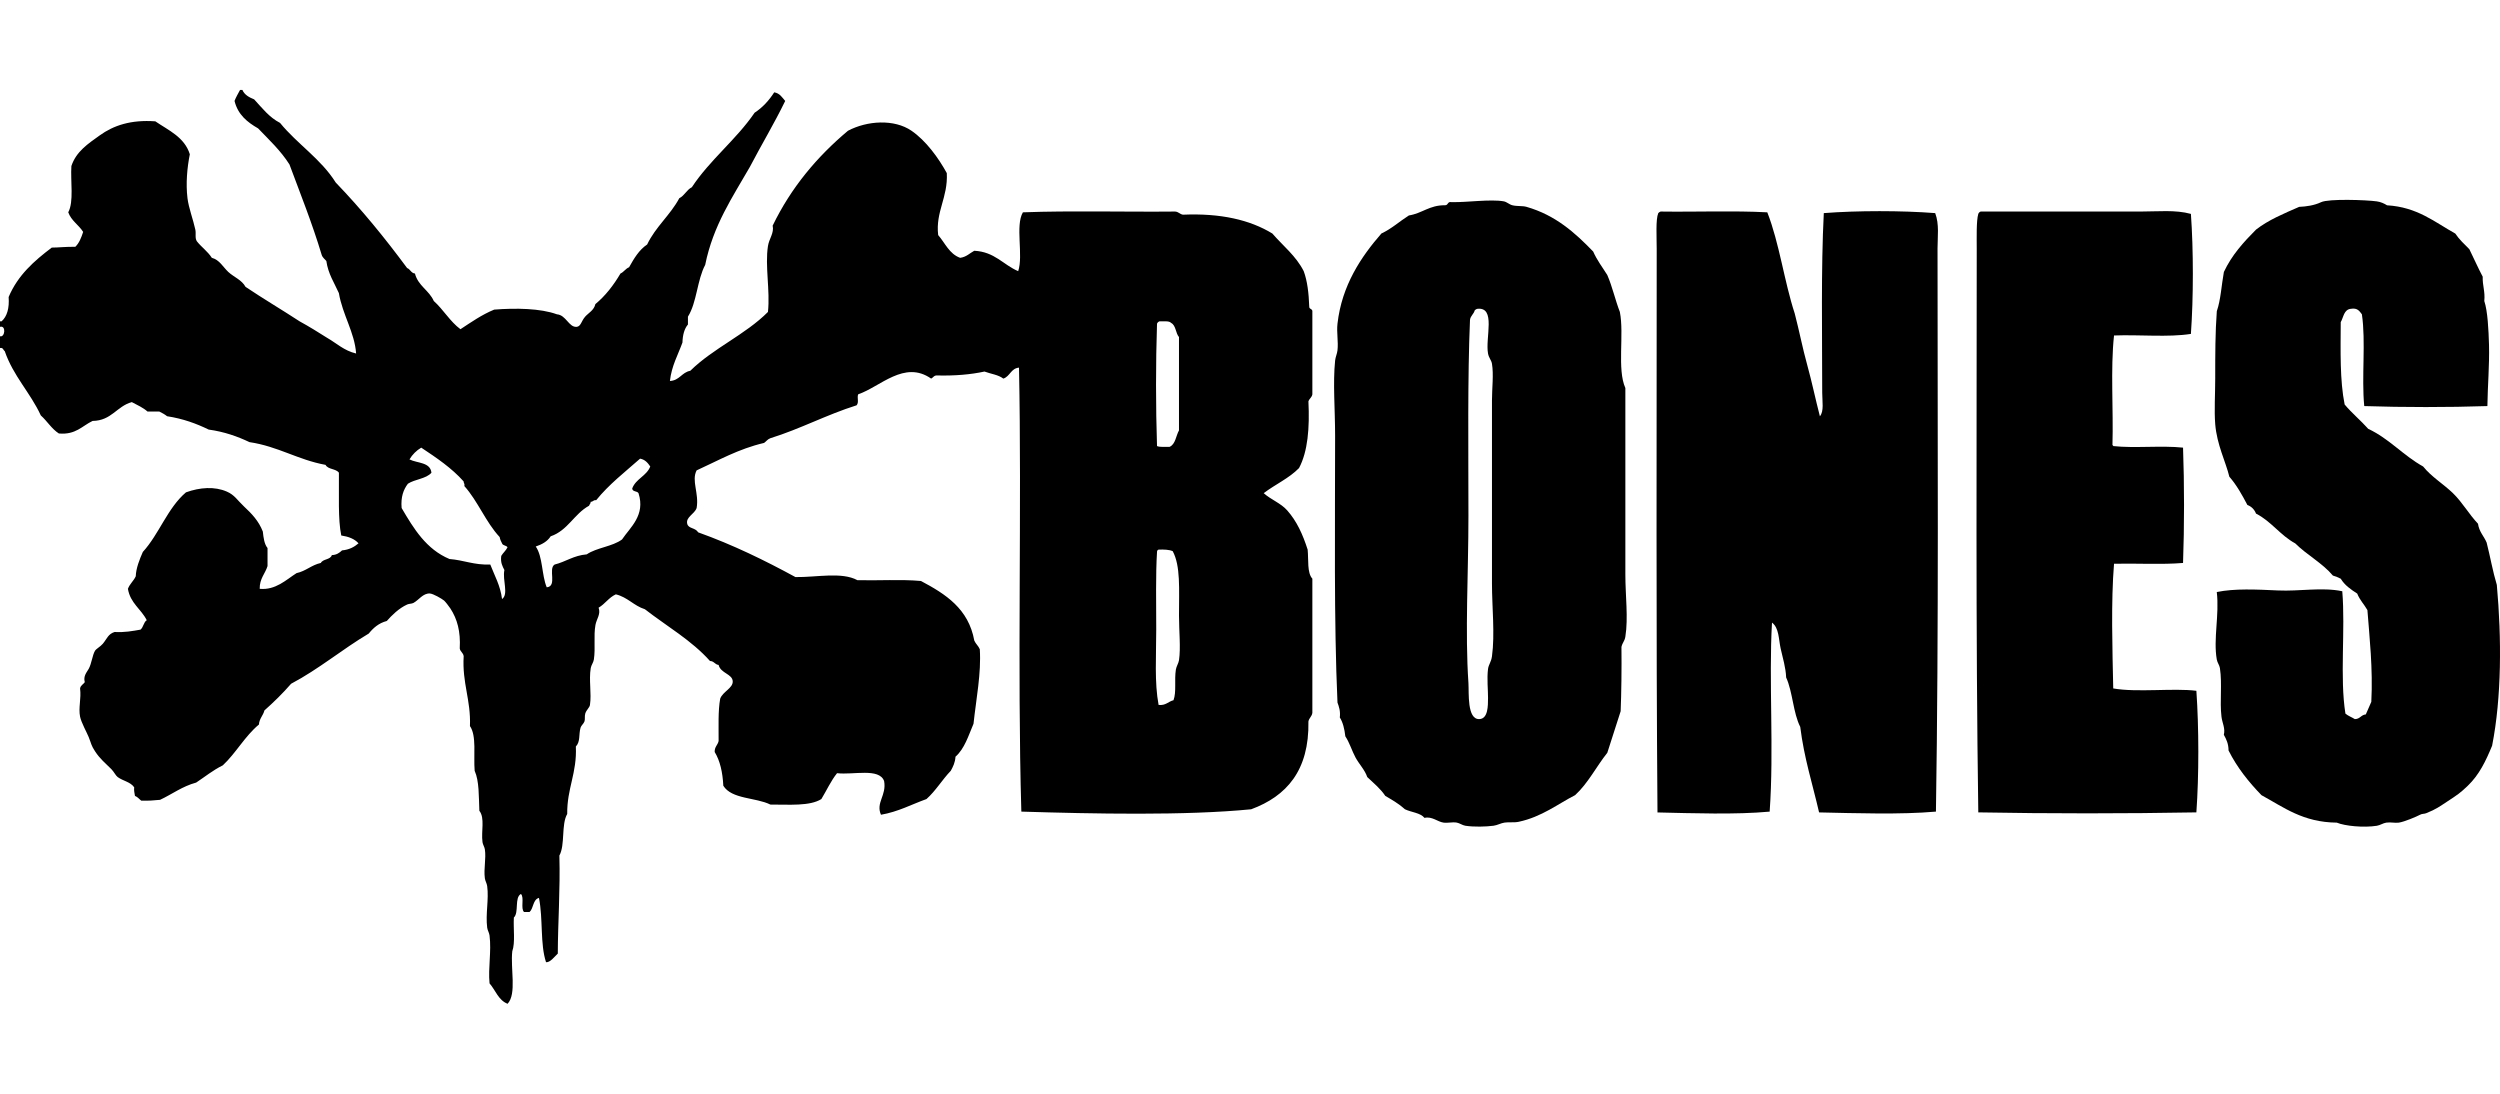
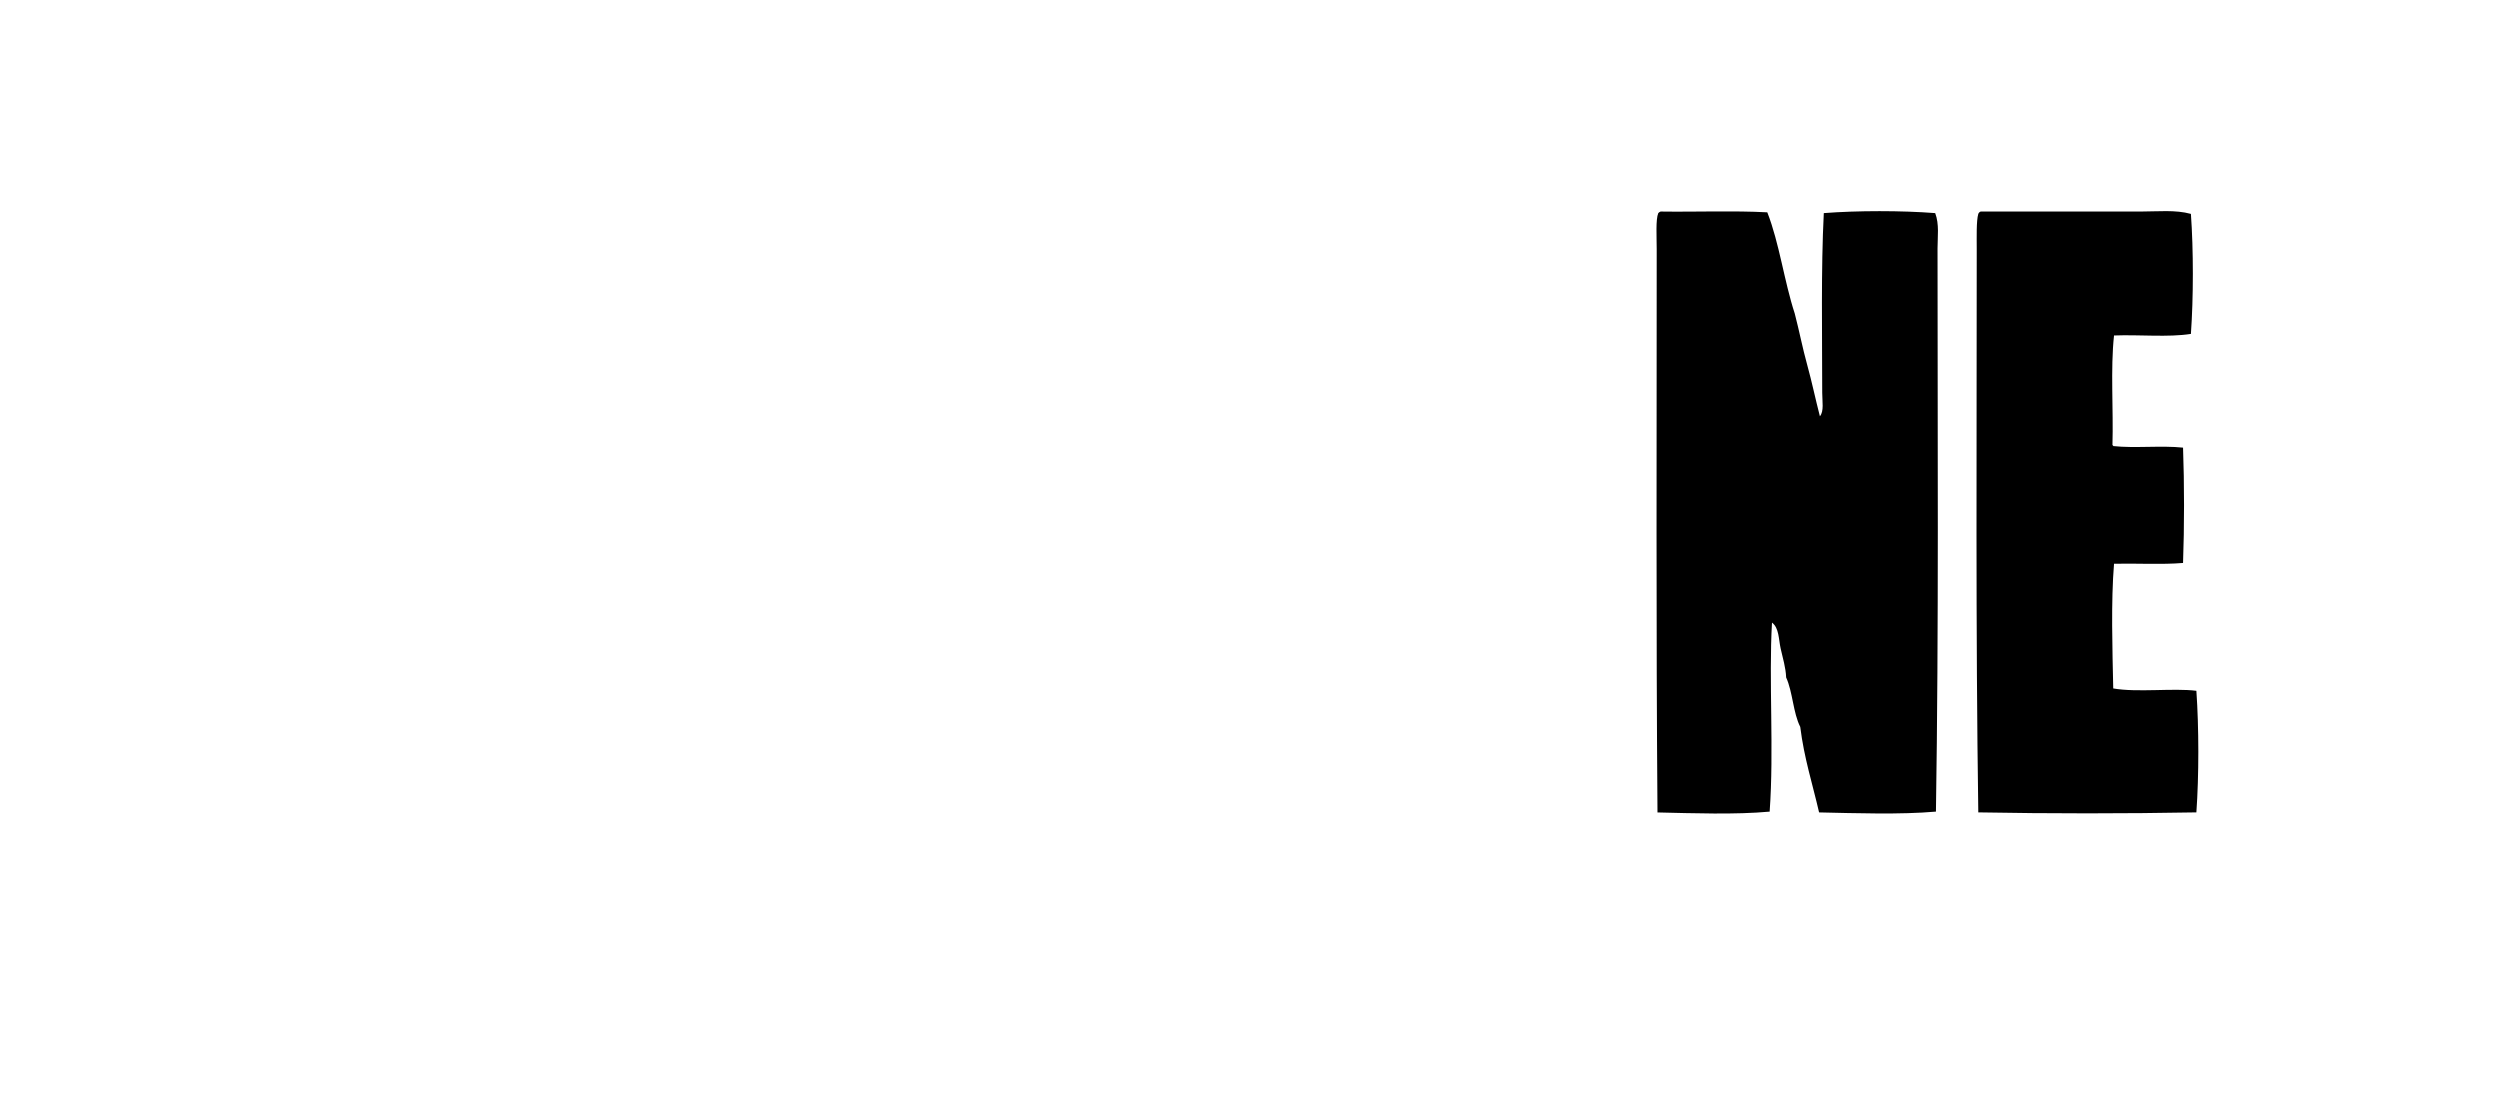
<svg xmlns="http://www.w3.org/2000/svg" version="1.1" id="Layer_1" x="0px" y="0px" width="160px" height="70px" viewBox="0 0 160 70" enable-background="new 0 0 160 70" xml:space="preserve">
  <g>
-     <path d="M15.362,5.757c0.05,0,0.101,0,0.151,0c0.137,0.314,0.431,0.473,0.753,0.603c0.507,0.548,0.96,1.148,1.657,1.506   c1.105,1.355,2.617,2.303,3.564,3.816c1.643,1.704,3.145,3.548,4.568,5.472c0.209,0.076,0.247,0.323,0.502,0.352   c0.199,0.789,0.904,1.071,1.205,1.757c0.617,0.555,1.036,1.307,1.707,1.807c0.688-0.45,1.353-0.923,2.159-1.255   c1.385-0.109,2.968-0.083,4.016,0.301c0.583,0.045,0.759,0.837,1.255,0.803c0.281-0.02,0.3-0.368,0.552-0.653   c0.217-0.245,0.563-0.406,0.653-0.803c0.649-0.539,1.166-1.211,1.606-1.958c0.22-0.098,0.324-0.312,0.552-0.401   c0.312-0.559,0.634-1.107,1.155-1.456c0.54-1.134,1.474-1.873,2.058-2.962c0.335-0.167,0.468-0.536,0.803-0.703   c1.164-1.765,2.828-3.03,4.017-4.769c0.516-0.338,0.921-0.785,1.255-1.305c0.359,0.059,0.508,0.329,0.703,0.552   c-0.706,1.453-1.519,2.798-2.259,4.217c-1.109,1.937-2.351,3.74-2.862,6.275c-0.514,0.958-0.535,2.41-1.104,3.313   c0,0.167,0,0.334,0,0.502c-0.23,0.271-0.337,0.667-0.351,1.155c-0.289,0.798-0.692,1.483-0.803,2.46   c0.621-0.032,0.753-0.552,1.305-0.653c1.467-1.444,3.517-2.307,4.97-3.765c0.147-1.392-0.198-2.926,0-4.217   c0.072-0.476,0.407-0.835,0.301-1.306c1.184-2.447,2.846-4.417,4.82-6.074c1.227-0.648,2.958-0.761,4.066,0   c0.923,0.634,1.719,1.725,2.259,2.711c0.082,1.567-0.729,2.466-0.552,3.966c0.445,0.509,0.706,1.202,1.405,1.456   c0.4-0.052,0.61-0.294,0.904-0.452c1.309,0.064,1.85,0.895,2.812,1.306c0.342-1.013-0.2-2.911,0.301-3.766   c3.146-0.117,6.509-0.017,9.739-0.05c0.222,0.012,0.301,0.167,0.502,0.201c2.412-0.103,4.29,0.329,5.724,1.205   c0.682,0.79,1.514,1.432,2.008,2.41c0.235,0.635,0.322,1.418,0.353,2.259c-0.015,0.181,0.198,0.136,0.2,0.301   c0,1.774,0,3.548,0,5.322c-0.033,0.201-0.196,0.272-0.252,0.452c0.082,1.706-0.038,3.207-0.602,4.268   c-0.635,0.654-1.529,1.047-2.26,1.606c0.475,0.424,1.092,0.635,1.506,1.104c0.611,0.692,0.987,1.515,1.307,2.51   c0.065,0.653-0.045,1.483,0.301,1.858c0,2.861,0,5.723,0,8.584c-0.029,0.238-0.209,0.326-0.252,0.553   c0.056,3.148-1.404,4.785-3.664,5.622c-4.221,0.415-10.112,0.289-14.709,0.149c-0.267-9.188,0.034-19.401-0.15-28.415   c-0.522,0.046-0.574,0.564-1.004,0.703c-0.307-0.245-0.804-0.301-1.205-0.452c-0.893,0.195-1.9,0.276-3.012,0.251   c-0.223-0.022-0.266,0.136-0.401,0.201c-1.716-1.201-3.258,0.527-4.669,1.004c-0.092,0.211,0.067,0.498-0.1,0.703   c-1.936,0.608-3.583,1.505-5.522,2.108c-0.173,0.061-0.265,0.204-0.401,0.301c-1.643,0.382-2.926,1.125-4.318,1.757   c-0.347,0.663,0.166,1.46,0,2.41c-0.138,0.392-0.702,0.575-0.603,1.004c0.077,0.331,0.509,0.235,0.703,0.552   c2.23,0.799,4.263,1.795,6.225,2.863c1.345,0.02,2.958-0.348,3.966,0.199c1.34,0.032,2.81-0.064,4.066,0.051   c1.575,0.834,3.045,1.774,3.414,3.815c0.09,0.21,0.263,0.339,0.352,0.552c0.1,1.537-0.235,3.198-0.402,4.77   c-0.325,0.764-0.575,1.601-1.154,2.109c-0.022,0.379-0.161,0.643-0.301,0.902c-0.551,0.57-0.961,1.281-1.556,1.809   c-0.961,0.344-1.801,0.81-2.912,1.004c-0.346-0.777,0.371-1.235,0.201-2.158c-0.316-0.855-1.964-0.379-3.012-0.502   c-0.394,0.492-0.669,1.104-1.004,1.656c-0.74,0.465-2.061,0.348-3.263,0.352c-0.942-0.465-2.476-0.336-3.012-1.205   c-0.042-0.861-0.209-1.598-0.552-2.159c-0.015-0.332,0.195-0.44,0.251-0.702c0.005-0.933-0.042-1.916,0.101-2.711   c0.166-0.453,0.815-0.67,0.803-1.104c-0.013-0.48-0.775-0.514-0.904-1.055c-0.242-0.025-0.288-0.248-0.552-0.252   c-1.174-1.318-2.763-2.224-4.167-3.313c-0.712-0.225-1.104-0.77-1.858-0.953c-0.451,0.201-0.688,0.615-1.104,0.854   c0.153,0.412-0.132,0.721-0.201,1.104c-0.127,0.709,0.009,1.477-0.101,2.21c-0.03,0.202-0.168,0.356-0.201,0.552   c-0.129,0.781,0.063,1.622-0.05,2.359c-0.026,0.174-0.229,0.313-0.301,0.552c-0.051,0.173-0.001,0.371-0.05,0.503   c-0.059,0.158-0.208,0.252-0.251,0.4c-0.126,0.436,0,0.891-0.301,1.205c0.08,1.703-0.573,2.674-0.552,4.318   c-0.39,0.663-0.125,1.982-0.502,2.66c0.061,2.176-0.096,4.324-0.101,6.275c-0.212,0.195-0.484,0.576-0.753,0.552   c-0.385-1.174-0.183-2.759-0.452-4.117c-0.397,0.104-0.338,0.665-0.603,0.904c-0.117,0-0.234,0-0.351,0   c-0.238-0.214,0.032-0.937-0.201-1.155c-0.426,0.227-0.113,1.192-0.452,1.508c-0.041,0.711,0.097,1.603-0.101,2.157   c-0.125,1.097,0.293,2.736-0.301,3.363c-0.59-0.229-0.771-0.868-1.154-1.306c-0.099-1.002,0.13-2.028,0-3.063   c-0.023-0.184-0.127-0.32-0.151-0.502c-0.113-0.889,0.116-1.805,0-2.661c-0.023-0.176-0.128-0.33-0.15-0.502   c-0.082-0.625,0.093-1.251,0-1.856c-0.022-0.146-0.13-0.301-0.15-0.453c-0.095-0.701,0.167-1.545-0.201-2.008   c-0.041-0.912-0.004-1.902-0.301-2.561c-0.08-0.975,0.133-2.241-0.301-2.861c0.064-1.688-0.505-2.74-0.402-4.468   c-0.024-0.228-0.219-0.284-0.251-0.502c0.059-1.087-0.157-1.879-0.603-2.562c-0.101-0.153-0.33-0.443-0.401-0.502   c-0.159-0.129-0.697-0.438-0.904-0.451c-0.441-0.03-0.714,0.422-1.055,0.603c-0.109,0.058-0.286,0.048-0.401,0.101   c-0.531,0.24-0.987,0.694-1.305,1.055c-0.518,0.136-0.862,0.443-1.155,0.804c-1.711,1.017-3.186,2.271-4.97,3.214   c-0.529,0.608-1.103,1.172-1.707,1.707c-0.083,0.334-0.325,0.512-0.352,0.902c-0.897,0.742-1.462,1.818-2.31,2.611   c-0.629,0.308-1.141,0.731-1.707,1.104c-0.895,0.243-1.534,0.741-2.31,1.104c-0.38,0.039-0.769,0.068-1.205,0.052   c-0.136-0.099-0.228-0.24-0.401-0.302c-0.025-0.176-0.075-0.326-0.05-0.553c-0.247-0.349-0.702-0.398-1.054-0.652   c-0.128-0.092-0.241-0.34-0.401-0.502c-0.377-0.381-0.722-0.644-1.054-1.154c-0.25-0.385-0.22-0.445-0.402-0.903   c-0.11-0.276-0.478-0.937-0.552-1.306c-0.117-0.582,0.085-1.153,0-1.809c0.032-0.201,0.207-0.261,0.301-0.4   c-0.108-0.398,0.126-0.629,0.251-0.854c0.187-0.336,0.235-0.877,0.402-1.154c0.079-0.133,0.339-0.26,0.502-0.452   c0.271-0.324,0.333-0.62,0.753-0.753c0.641,0.037,1.144-0.061,1.657-0.15c0.188-0.146,0.195-0.475,0.401-0.604   c-0.357-0.713-1.054-1.088-1.205-2.008c0.116-0.318,0.367-0.504,0.502-0.804c0.014-0.509,0.246-1.089,0.452-1.556   c1.047-1.146,1.577-2.808,2.761-3.815c0.902-0.324,1.835-0.386,2.61-0.05c0.507,0.219,0.667,0.544,1.104,0.954   c0.496,0.462,0.938,0.921,1.205,1.606c0.044,0.408,0.096,0.808,0.301,1.054c0,0.385,0,0.771,0,1.155   c-0.155,0.496-0.51,0.795-0.502,1.455c1.02,0.098,1.693-0.58,2.359-1.004c0.605-0.131,0.953-0.52,1.556-0.652   c0.135-0.268,0.611-0.192,0.703-0.502c0.309-0.01,0.487-0.148,0.652-0.301c0.46-0.042,0.785-0.219,1.055-0.452   c-0.251-0.285-0.64-0.432-1.104-0.502c-0.217-1.028-0.135-2.637-0.151-4.017c-0.185-0.266-0.702-0.201-0.854-0.502   c-1.781-0.327-3.035-1.182-4.87-1.456c-0.771-0.366-1.611-0.665-2.61-0.803c-0.788-0.384-1.645-0.699-2.661-0.854   c-0.149-0.119-0.322-0.213-0.502-0.301c-0.251,0-0.502,0-0.753,0c-0.283-0.252-0.653-0.417-1.004-0.603   c-0.972,0.266-1.29,1.187-2.51,1.205c-0.671,0.316-1.075,0.899-2.159,0.803c-0.468-0.302-0.748-0.792-1.155-1.155   c-0.676-1.466-1.763-2.521-2.309-4.117C0.199,22.41,0.21,22.231,0,22.273c0-0.251,0-0.502,0-0.753c0.319,0.094,0.405-0.718,0-0.602   c0-0.117,0-0.234,0-0.352c0.033,0,0.067,0,0.101,0c0.353-0.316,0.502-0.836,0.452-1.557c0.584-1.39,1.634-2.314,2.761-3.163   c0.424,0,0.938-0.063,1.506-0.05c0.247-0.238,0.383-0.587,0.502-0.954c-0.285-0.452-0.76-0.713-0.954-1.255   c0.369-0.685,0.136-1.972,0.201-2.962C4.879,9.69,5.64,9.198,6.376,8.669C7.272,8.024,8.374,7.654,9.94,7.765   c0.855,0.584,1.867,1.011,2.209,2.108c-0.172,0.853-0.264,1.874-0.15,2.812c0.075,0.617,0.361,1.361,0.502,2.008   c0.057,0.263-0.041,0.545,0.101,0.753c0.295,0.374,0.693,0.645,0.954,1.054c0.492,0.127,0.724,0.597,1.054,0.904   c0.358,0.332,0.862,0.507,1.104,0.954c1.13,0.761,2.321,1.461,3.464,2.209c0.606,0.331,1.183,0.692,1.757,1.054   c0.607,0.347,1.085,0.822,1.857,1.004c-0.098-1.36-0.869-2.476-1.104-3.866c-0.293-0.66-0.684-1.224-0.803-2.058   c-0.107-0.127-0.249-0.219-0.301-0.402c-0.603-2.008-1.351-3.87-2.058-5.773c-0.557-0.882-1.303-1.575-2.008-2.31   C15.825,7.82,15.223,7.335,15.01,6.46C15.108,6.206,15.241,5.987,15.362,5.757z M74.049,20.717c-0.084,2.495-0.083,5.337,0,7.832   c0.2,0.084,0.53,0.039,0.803,0.05c0.384-0.168,0.404-0.7,0.603-1.054c0-1.991,0-3.983,0-5.974c-0.22-0.249-0.192-0.745-0.502-0.903   c-0.132-0.152-0.482-0.087-0.753-0.101C74.127,20.595,74.078,20.645,74.049,20.717z M32.13,34.774   c-0.063-0.122-0.125-0.244-0.151-0.402c-0.89-0.951-1.389-2.292-2.259-3.263c0.036-0.153-0.051-0.183-0.05-0.301   c-0.765-0.858-1.735-1.511-2.711-2.159c-0.314,0.188-0.565,0.439-0.753,0.753c0.501,0.252,1.337,0.168,1.406,0.853   c-0.343,0.393-1.062,0.411-1.506,0.703c-0.281,0.371-0.464,0.841-0.402,1.556c0.779,1.33,1.577,2.64,3.063,3.263   c0.917,0.07,1.579,0.396,2.611,0.352c0.273,0.714,0.642,1.333,0.753,2.209c0.437-0.303,0.013-1.215,0.15-1.857   c-0.126-0.242-0.258-0.479-0.201-0.903c0.116-0.201,0.299-0.336,0.401-0.552C32.408,34.897,32.177,34.928,32.13,34.774z    M40.966,29.353c-0.967,0.856-1.998,1.65-2.812,2.661c-0.184-0.033-0.192,0.108-0.352,0.101c0.008,0.125-0.079,0.155-0.101,0.251   c-0.954,0.518-1.36,1.585-2.459,1.958c-0.208,0.328-0.554,0.518-0.954,0.653c0.455,0.649,0.376,1.833,0.703,2.611   c0.693-0.066,0.073-1.186,0.502-1.456c0.722-0.181,1.222-0.585,2.058-0.653c0.636-0.435,1.646-0.496,2.259-0.954   c0.517-0.774,1.511-1.542,1.054-2.962c-0.085-0.149-0.391-0.078-0.402-0.301c0.23-0.623,0.914-0.793,1.155-1.406   C41.46,29.627,41.29,29.413,40.966,29.353z M74.049,35.327c-0.091,1.437-0.05,3.289-0.05,4.97c0,1.686-0.12,3.383,0.151,4.819   c0.467,0.049,0.618-0.22,0.954-0.302c0.198-0.53,0.046-1.285,0.151-1.959c0.033-0.211,0.171-0.403,0.201-0.603   c0.117-0.787,0-1.854,0-2.86c0-1.713,0.105-3.168-0.402-4.117c-0.232-0.102-0.559-0.111-0.903-0.1   C74.087,35.197,74.047,35.241,74.049,35.327z" />
-     <path d="M92.977,12.936c0.873,0.021,2.428-0.202,3.264-0.05c0.199,0.037,0.349,0.201,0.552,0.251   c0.308,0.076,0.646,0.026,0.903,0.101c1.863,0.535,3.104,1.658,4.268,2.861c0.244,0.56,0.598,1.01,0.904,1.506   c0.32,0.733,0.508,1.6,0.803,2.359c0.286,1.454-0.188,3.668,0.352,4.87c0,3.847,0,7.967,0,11.947c0,1.339,0.192,2.771,0,3.967   c-0.045,0.285-0.176,0.355-0.25,0.652c0.016,1.377-0.004,2.969-0.051,4.117c-0.285,0.885-0.566,1.775-0.854,2.66   c-0.705,0.885-1.229,1.95-2.059,2.711c-1.076,0.547-2.138,1.395-3.615,1.707c-0.295,0.063-0.594,0.006-0.903,0.051   c-0.233,0.033-0.461,0.168-0.702,0.201c-0.5,0.064-1.25,0.086-1.809,0c-0.184-0.029-0.37-0.17-0.551-0.201   c-0.278-0.049-0.569,0.041-0.854,0c-0.371-0.055-0.733-0.416-1.205-0.301c-0.271-0.332-0.851-0.354-1.256-0.554   c-0.366-0.336-0.813-0.593-1.255-0.854c-0.317-0.469-0.75-0.821-1.154-1.205c-0.162-0.471-0.516-0.817-0.753-1.254   c-0.233-0.431-0.369-0.924-0.651-1.355c-0.054-0.467-0.152-0.887-0.353-1.205c0.046-0.414-0.052-0.686-0.149-0.953   c-0.234-5.201-0.152-11.472-0.152-17.069c0-1.683-0.147-3.371,0-4.819c0.023-0.227,0.127-0.435,0.152-0.653   c0.063-0.562-0.064-1.146,0-1.707c0.276-2.458,1.521-4.295,2.811-5.773c0.662-0.309,1.162-0.779,1.758-1.155   c0.854-0.133,1.311-0.664,2.311-0.653c0.209,0.01,0.153-0.247,0.4-0.201C92.909,12.936,92.941,12.936,92.977,12.936z    M94.382,19.864c-0.063,0.24-0.264,0.339-0.302,0.603c-0.16,3.74-0.1,8.167-0.1,12.551c0,3.681-0.223,7.443,0,10.694   c0.041,0.626-0.101,2.345,0.701,2.31c0.563-0.024,0.549-0.864,0.553-1.355c0.004-0.5-0.08-1.234,0-1.857   c0.037-0.279,0.203-0.443,0.252-0.803c0.195-1.427,0-3.154,0-4.669c0-3.782,0-7.991,0-11.698c0-0.801,0.115-1.667,0-2.359   c-0.041-0.242-0.196-0.362-0.252-0.653c-0.188-1.008,0.533-3.022-0.702-2.861C94.473,19.788,94.419,19.817,94.382,19.864z" />
-     <path d="M159.193,25.989c-2.512,0.084-5.371,0.083-7.881,0c-0.181-1.829,0.109-4.127-0.151-5.874   c-0.153-0.198-0.279-0.424-0.702-0.352c-0.456,0.046-0.469,0.536-0.652,0.854c-0.01,1.85-0.06,3.74,0.25,5.271   c0.465,0.556,1.026,1.016,1.508,1.557c1.346,0.629,2.242,1.706,3.514,2.41c0.538,0.668,1.295,1.114,1.908,1.707   c0.609,0.591,1.018,1.337,1.605,1.958c0.071,0.515,0.381,0.792,0.553,1.205c0.228,0.894,0.392,1.851,0.652,2.71   c0.309,3.405,0.309,7.188-0.302,10.291c-0.405,0.98-0.82,1.854-1.556,2.562c-0.49,0.471-0.696,0.604-1.307,1.004   c-0.479,0.313-0.709,0.496-1.355,0.753c-0.131,0.053-0.262,0.023-0.4,0.102c-0.217,0.117-0.99,0.447-1.355,0.502   c-0.244,0.035-0.506-0.043-0.803,0c-0.195,0.027-0.388,0.166-0.604,0.201c-0.848,0.133-2.043,0.014-2.561-0.201   c-2.171-0.021-3.397-0.986-4.82-1.758c-0.814-0.841-1.555-1.758-2.107-2.861c-0.002-0.434-0.146-0.723-0.301-1.004   c0.102-0.418-0.104-0.76-0.151-1.154c-0.12-1.002,0.054-2.076-0.1-3.112c-0.029-0.192-0.164-0.344-0.201-0.552   c-0.231-1.316,0.173-2.859,0-4.318c1.146-0.234,2.526-0.166,3.916-0.101c1.38,0.065,2.823-0.224,4.116,0.051   c0.205,2.472-0.168,5.521,0.201,7.831c0.17,0.146,0.406,0.229,0.603,0.352c0.334,0,0.394-0.275,0.702-0.301   c0.117-0.269,0.229-0.539,0.352-0.804c0.11-2.118-0.119-4.163-0.25-5.873c-0.205-0.362-0.492-0.646-0.652-1.056   c-0.407-0.262-0.803-0.535-1.055-0.952c-0.158-0.077-0.318-0.149-0.502-0.201c-0.683-0.808-1.662-1.317-2.41-2.059   c-0.955-0.517-1.535-1.411-2.511-1.908c-0.104-0.265-0.286-0.449-0.552-0.552c-0.34-0.648-0.693-1.28-1.154-1.808   c-0.232-0.959-0.797-2.043-0.904-3.363c-0.07-0.883,0-1.91,0-2.912c0-1.512,0-2.957,0.102-4.318   c0.254-0.733,0.299-1.675,0.452-2.51c0.506-1.084,1.265-1.915,2.058-2.711c0.789-0.617,1.782-1.029,2.762-1.456   c0.451-0.021,0.955-0.088,1.406-0.301c0.479-0.227,2.877-0.146,3.563-0.05c0.251,0.035,0.47,0.135,0.653,0.251   c1.942,0.115,3.043,1.073,4.367,1.808c0.254,0.381,0.586,0.684,0.902,1.004c0.288,0.582,0.552,1.189,0.854,1.757   c-0.02,0.573,0.164,0.94,0.102,1.557c0.216,0.649,0.273,1.832,0.302,2.811C159.33,23.358,159.21,24.687,159.193,25.989z" />
    <path d="M106.279,13.539c2.26,0.033,4.652-0.067,6.828,0.05c0.772,1.971,1.08,4.408,1.756,6.477c0.289,1.105,0.5,2.216,0.805,3.313   c0.296,1.07,0.523,2.177,0.805,3.263c0.273-0.318,0.149-0.96,0.149-1.506c-0.001-3.708-0.082-7.907,0.101-11.497   c2.146-0.166,4.982-0.167,7.129,0c0.271,0.712,0.15,1.526,0.15,2.259c0,11.869,0.083,24.274-0.102,36.045   c-2.278,0.199-5.117,0.102-7.479,0.051c-0.416-1.811-0.962-3.489-1.205-5.473c-0.458-0.896-0.479-2.231-0.903-3.164   c-0.022-0.621-0.217-1.25-0.352-1.855c-0.131-0.587-0.096-1.313-0.553-1.656c-0.215,3.725,0.135,8.125-0.15,12.098   c-2.178,0.201-4.917,0.103-7.179,0.052c-0.093-11.72-0.05-24.008-0.05-36.046c0-0.791-0.071-1.904,0.1-2.31   C106.166,13.592,106.221,13.563,106.279,13.539z" />
    <path d="M126.764,13.539c3.328,0,6.828,0,10.24,0c1.1,0,2.221-0.123,3.214,0.15c0.167,2.329,0.165,5.352,0,7.681   c-1.444,0.229-3.31,0.038-4.92,0.101c-0.233,2.143-0.034,4.718-0.101,7.028c0.041-0.009,0.047,0.02,0.05,0.05   c1.374,0.149,3.094-0.048,4.468,0.1c0.084,2.344,0.084,5.036,0,7.38c-1.373,0.115-2.96,0.018-4.417,0.05   c-0.2,2.444-0.103,5.455-0.051,7.981c1.537,0.27,3.864-0.035,5.321,0.151c0.164,2.364,0.168,5.417,0,7.781   c-4.535,0.083-9.422,0.083-13.957,0c-0.172-11.616-0.1-23.744-0.1-36.046c0-0.755-0.031-1.813,0.1-2.259   C126.641,13.617,126.689,13.566,126.764,13.539z" />
  </g>
</svg>